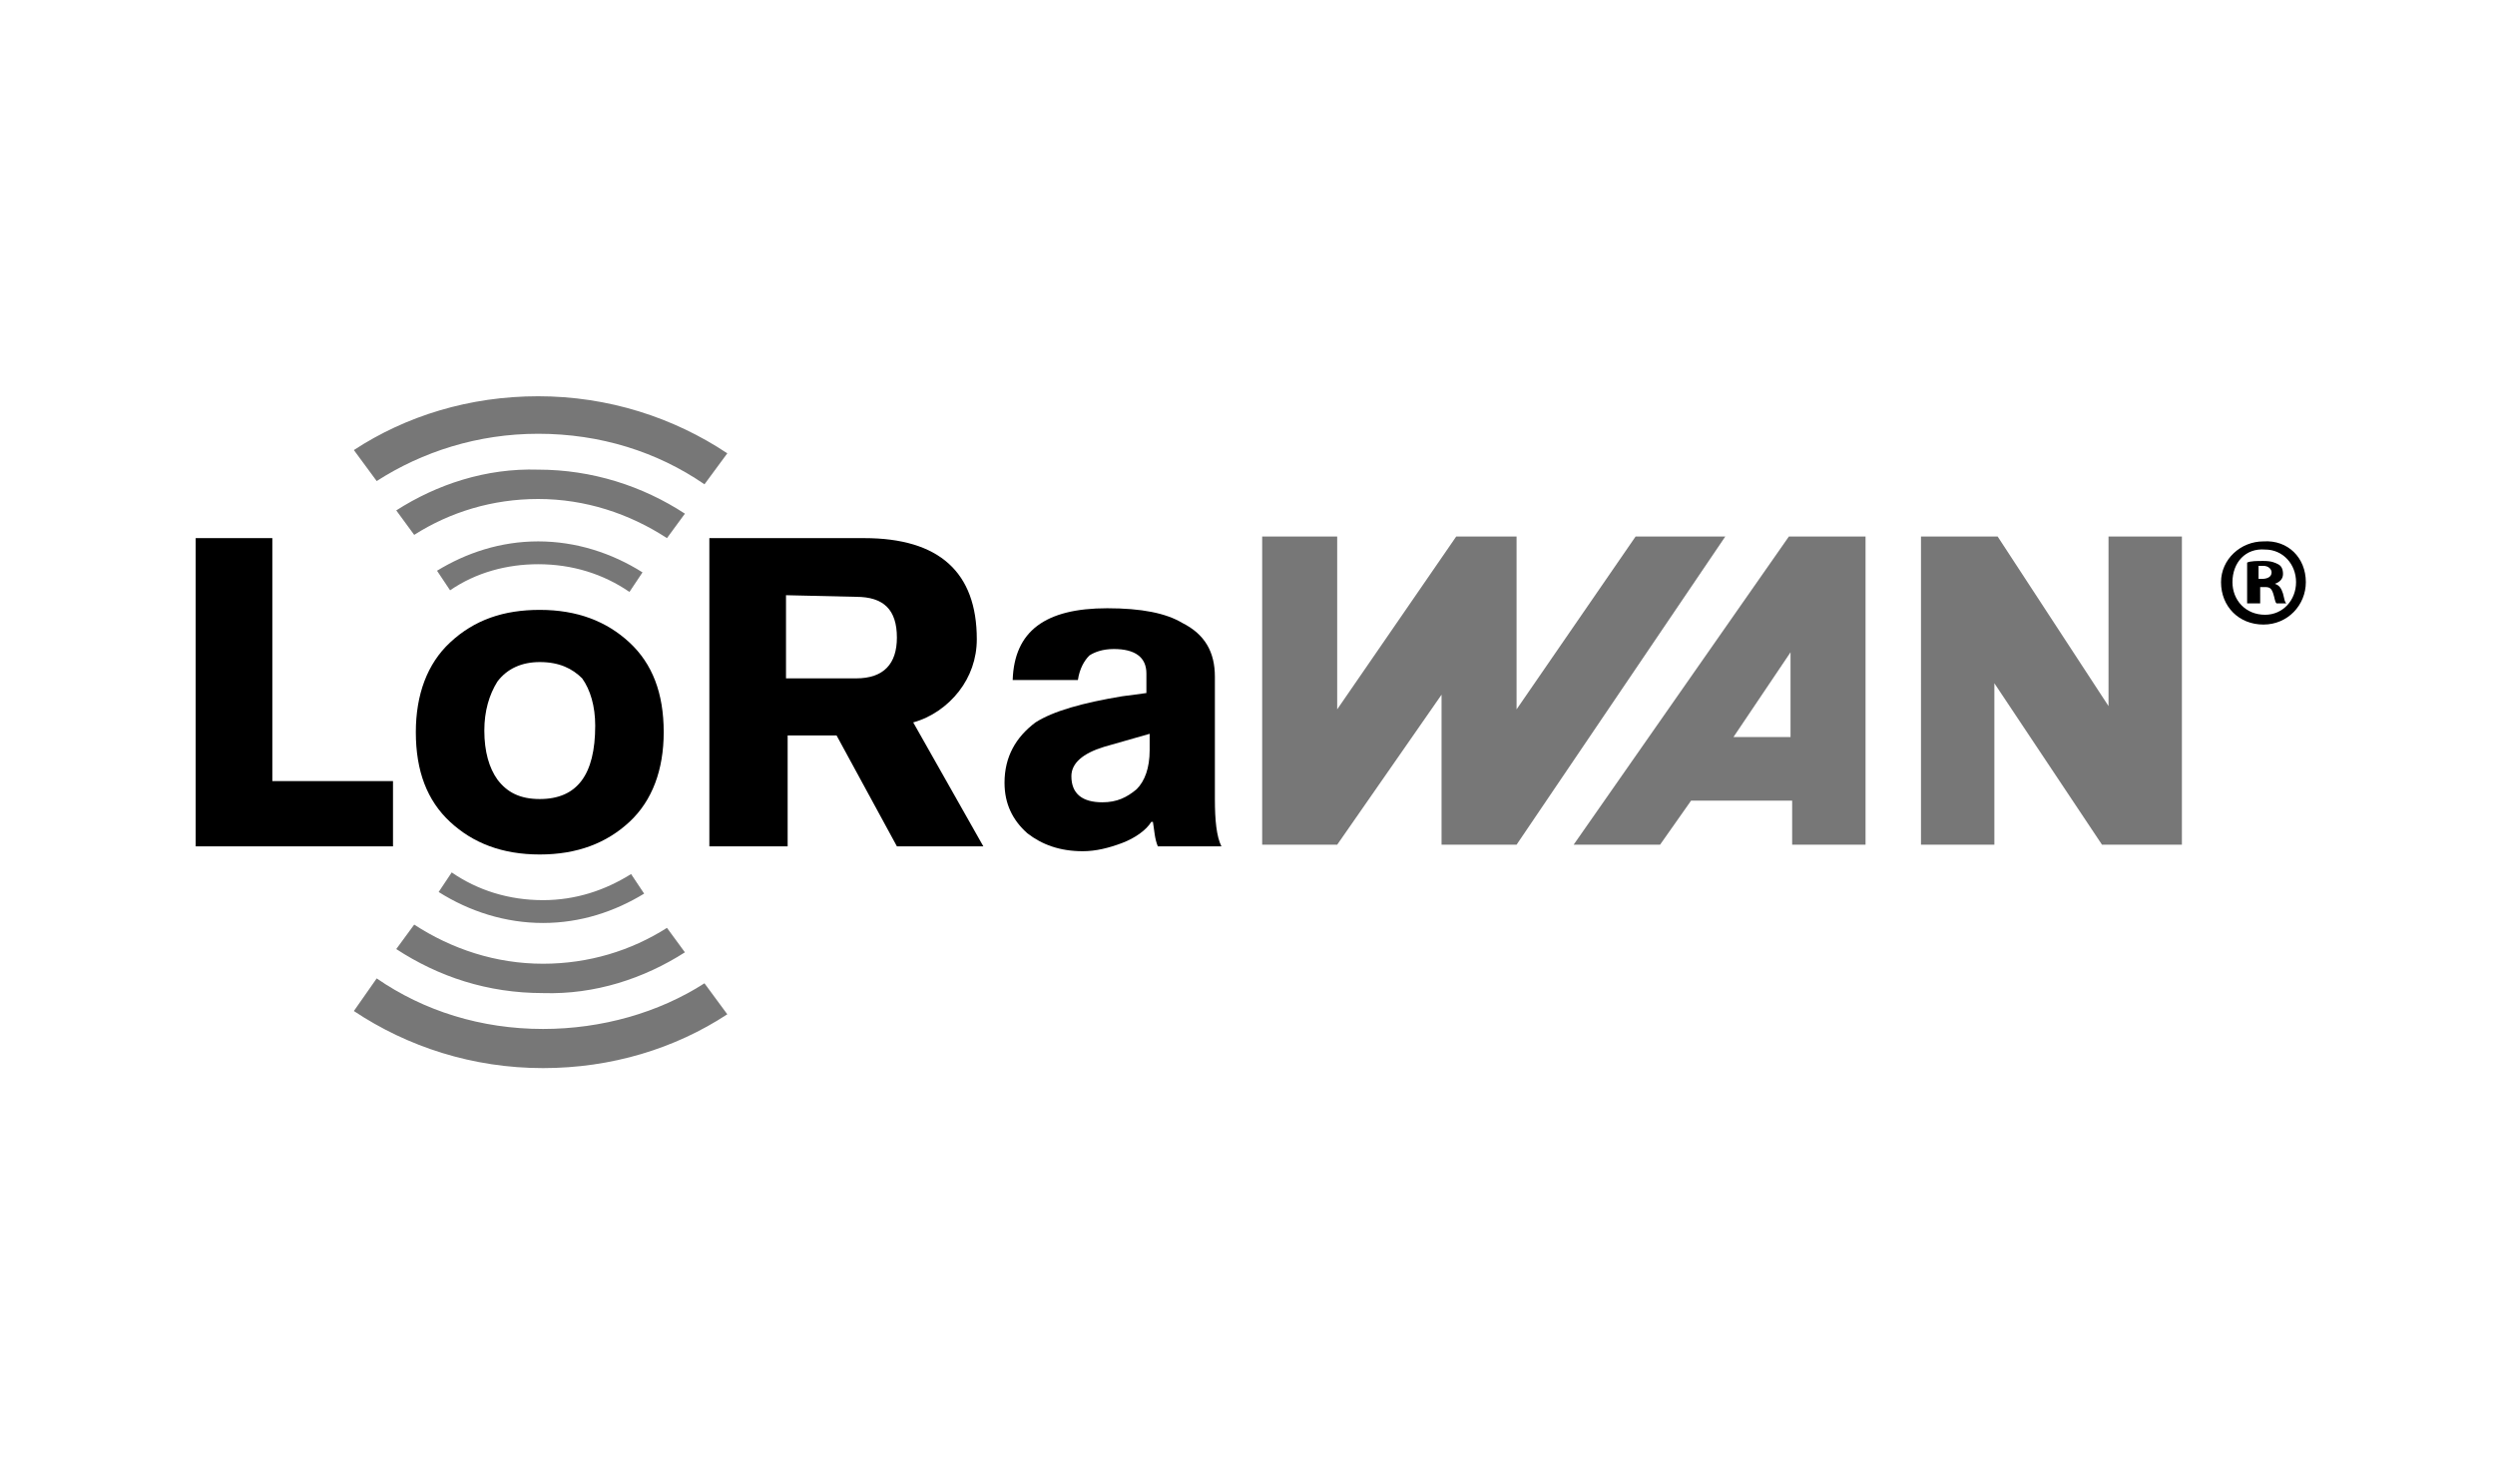
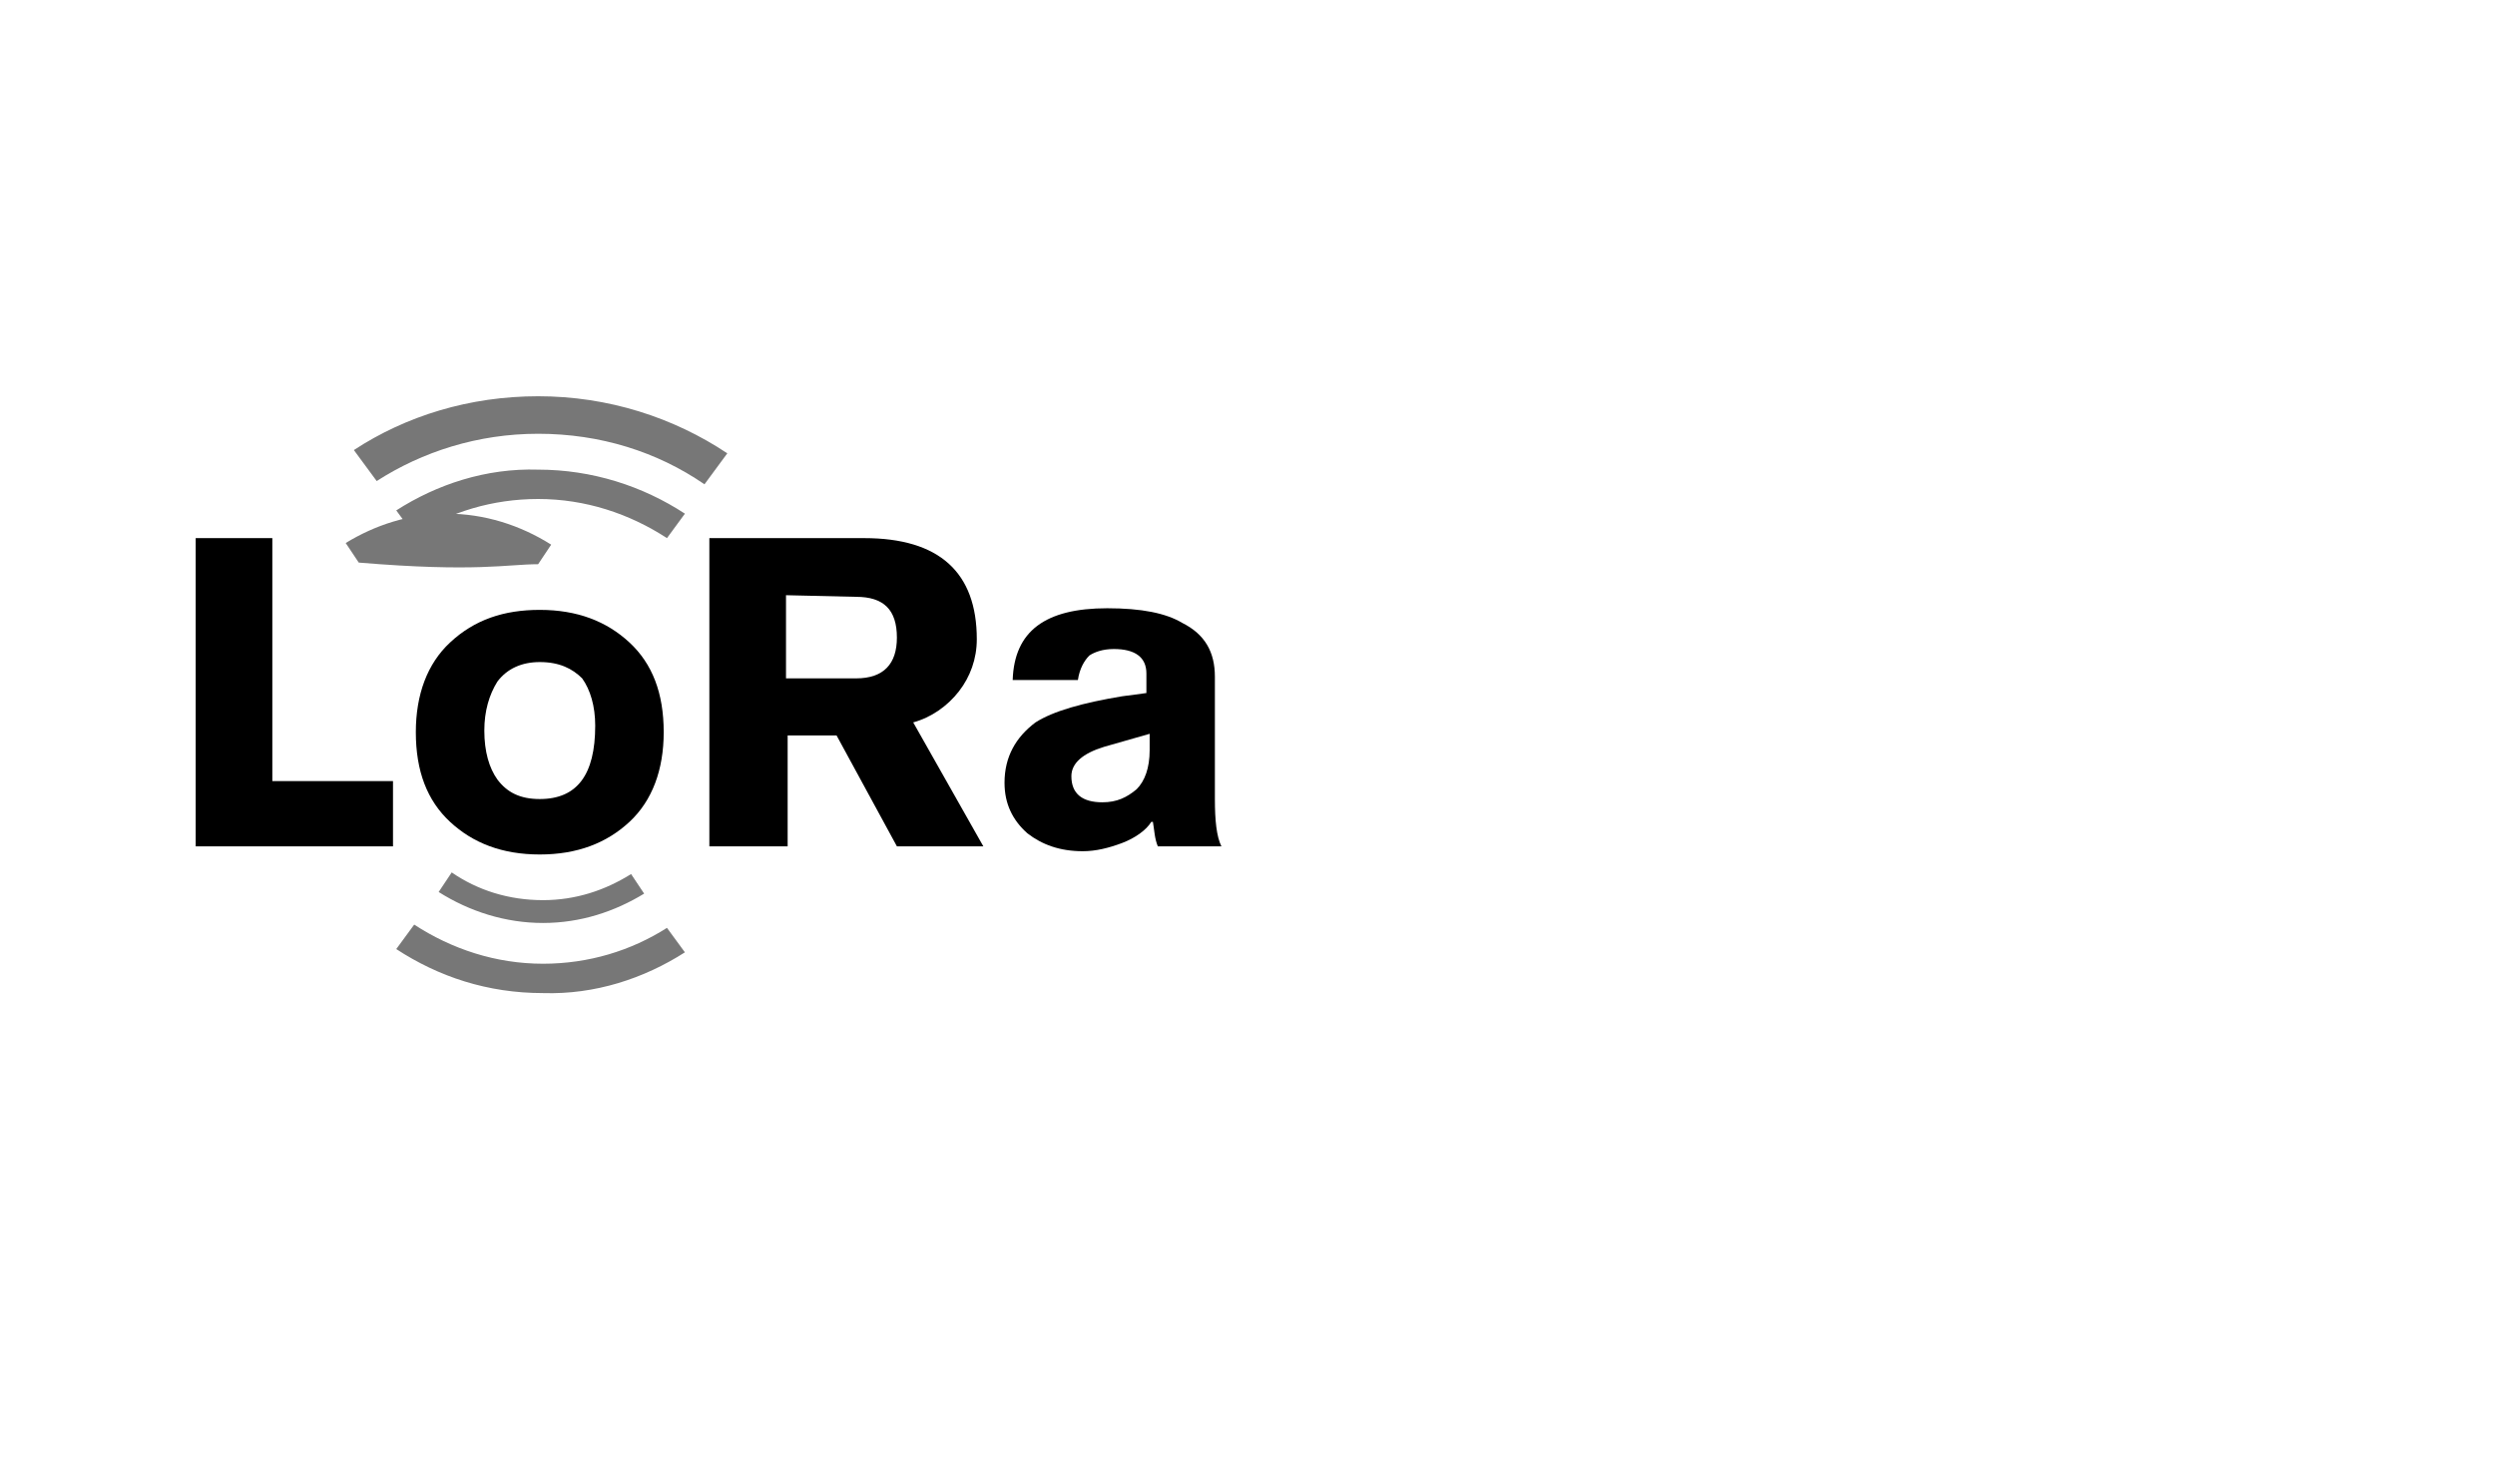
<svg xmlns="http://www.w3.org/2000/svg" xmlns:xlink="http://www.w3.org/1999/xlink" version="1.1" id="Warstwa_1" x="0px" y="0px" viewBox="0 0 153 91" style="enable-background:new 0 0 153 91;" xml:space="preserve">
  <style type="text/css"> .st0{clip-path:url(#SVGID_00000089565679512304793390000002953131078295704223_);} .st1{fill:#777777;} .st2{fill-rule:evenodd;clip-rule:evenodd;fill:#777777;} </style>
  <g>
    <defs>
      <rect id="SVGID_1_" x="12" y="24" width="129.4" height="41.7" />
    </defs>
    <clipPath id="SVGID_00000048467508578411250430000017972565590970353596_">
      <use xlink:href="#SVGID_1_" style="overflow:visible;" />
    </clipPath>
    <g style="clip-path:url(#SVGID_00000048467508578411250430000017972565590970353596_);">
      <path d="M12,51.9V33h4.7v14.9h7.4v4H12z" />
      <path d="M48.2,36.5v5.1h4.3c1.7,0,2.5-0.9,2.5-2.5c0-1.7-0.8-2.5-2.5-2.5L48.2,36.5L48.2,36.5z M43.5,51.9V33h9.5 c4.6,0,6.9,2.1,6.9,6.2c0,1.2-0.4,2.3-1.1,3.2c-0.7,0.9-1.7,1.6-2.8,1.9l4.3,7.6h-5.3l-3.7-6.8h-3v6.8H43.5z" />
      <path d="M70.5,46v-1l-2.8,0.8c-1.3,0.4-2,1-2,1.8c0,1.1,0.7,1.6,1.9,1.6c0.9,0,1.5-0.3,2.1-0.8C70.2,47.9,70.5,47.1,70.5,46z M74.5,41.5V49c0,1.3,0.1,2.3,0.4,2.9H71c-0.2-0.5-0.2-0.9-0.3-1.5h-0.1c-0.3,0.5-1,1-1.8,1.3c-0.8,0.3-1.6,0.5-2.4,0.5 c-1.4,0-2.5-0.4-3.4-1.1c-0.9-0.8-1.4-1.8-1.4-3.1c0-1.6,0.7-2.8,1.9-3.7c1.1-0.7,2.9-1.2,5.3-1.6l1.5-0.2v-1.2c0-1-0.7-1.5-2-1.5 c-0.7,0-1.2,0.2-1.5,0.4c-0.3,0.3-0.6,0.8-0.7,1.5h-4c0.1-3,2-4.4,5.8-4.4c2.1,0,3.6,0.3,4.6,0.9C73.9,38.9,74.5,40,74.5,41.5z" />
      <path d="M33.1,40.6c-1.1,0-2,0.4-2.6,1.2c-0.5,0.8-0.8,1.8-0.8,3c0,1.3,0.3,2.3,0.8,3c0.6,0.8,1.4,1.2,2.6,1.2 c2.3,0,3.4-1.5,3.4-4.5c0-1.2-0.3-2.2-0.8-2.9C35.1,41,34.3,40.6,33.1,40.6z M33.1,37.4c2.3,0,4.1,0.7,5.5,2 c1.4,1.3,2.1,3.1,2.1,5.5c0,2.3-0.7,4.2-2.1,5.5c-1.4,1.3-3.2,2-5.5,2s-4.1-0.7-5.5-2c-1.4-1.3-2.1-3.1-2.1-5.5 c0-2.3,0.7-4.2,2.1-5.5C29.1,38,30.9,37.4,33.1,37.4z" />
-       <path class="st1" d="M33,34.6c2.1,0,4,0.6,5.6,1.7l0.8-1.2c-1.9-1.2-4.1-1.9-6.4-1.9c-2.3,0-4.4,0.7-6.2,1.8l0.8,1.2 C29.2,35.1,31.1,34.6,33,34.6z" />
+       <path class="st1" d="M33,34.6l0.8-1.2c-1.9-1.2-4.1-1.9-6.4-1.9c-2.3,0-4.4,0.7-6.2,1.8l0.8,1.2 C29.2,35.1,31.1,34.6,33,34.6z" />
      <path class="st1" d="M24.3,31.3l1.1,1.5c2.2-1.4,4.8-2.2,7.6-2.2c2.9,0,5.6,0.9,7.9,2.4l1.1-1.5c-2.6-1.7-5.7-2.7-9-2.7 C29.8,28.7,26.8,29.7,24.3,31.3z" />
      <path class="st1" d="M33,26.6c3.8,0,7.3,1.1,10.2,3.1l1.4-1.9c-3.3-2.2-7.3-3.5-11.6-3.5c-4.2,0-8.1,1.2-11.3,3.3l1.4,1.9 C25.9,27.7,29.3,26.6,33,26.6z" />
      <path class="st1" d="M33.3,55.2c-2.1,0-4-0.6-5.6-1.7l-0.8,1.2c1.9,1.2,4.1,1.9,6.4,1.9c2.3,0,4.4-0.7,6.2-1.8l-0.8-1.2 C37.1,54.6,35.3,55.2,33.3,55.2z" />
      <path class="st1" d="M42,58.4l-1.1-1.5c-2.2,1.4-4.8,2.2-7.6,2.2c-2.9,0-5.6-0.9-7.9-2.4l-1.1,1.5c2.6,1.7,5.6,2.7,9,2.7 C36.5,61,39.5,60,42,58.4z" />
-       <path class="st1" d="M33.3,63.1c-3.8,0-7.3-1.1-10.2-3.1L21.7,62c3.3,2.2,7.3,3.5,11.6,3.5c4.2,0,8.1-1.2,11.3-3.3l-1.4-1.9 C40.4,62.1,36.9,63.1,33.3,63.1z" />
-       <path class="st2" d="M77.4,32.9H82v10.6l7.3-10.6c0,0,2.4,0,3.7,0c0,3.5,0,10.6,0,10.6l7.3-10.6h5.5L93,51.8h-4.6v-9.2L82,51.8 h-4.6L77.4,32.9L77.4,32.9z" />
-       <path class="st2" d="M133.8,32.9v18.9h-4.9l-6.6-9.9v9.9h-4.5V32.9h4.7l6.8,10.4V32.9H133.8z" />
-       <path class="st2" d="M114.4,32.9v18.9h-4.5v-2.7h-6.2l-1.9,2.7h-5.3l13.2-18.9L114.4,32.9L114.4,32.9z M106.3,45.2h3.5V40 L106.3,45.2z" />
-       <path d="M141.4,35.7c0,1.4-1.1,2.6-2.6,2.6c-1.5,0-2.6-1.1-2.6-2.6c0-1.4,1.2-2.5,2.6-2.5C140.3,33.1,141.4,34.2,141.4,35.7z M136.9,35.7c0,1.1,0.8,2,2,2c1.1,0,1.9-0.9,1.9-2c0-1.1-0.8-2-1.9-2C137.7,33.6,136.9,34.5,136.9,35.7z M138.4,37h-0.6v-2.5 c0.2-0.1,0.6-0.1,1-0.1c0.5,0,0.7,0.1,0.9,0.2c0.2,0.1,0.3,0.3,0.3,0.6c0,0.3-0.2,0.5-0.5,0.6v0c0.3,0.1,0.4,0.3,0.5,0.6 c0.1,0.4,0.1,0.5,0.2,0.6h-0.6c-0.1-0.1-0.1-0.3-0.2-0.6c-0.1-0.3-0.2-0.4-0.5-0.4h-0.3V37z M138.4,35.5h0.3 c0.3,0,0.6-0.1,0.6-0.4c0-0.2-0.2-0.4-0.5-0.4c-0.2,0-0.3,0-0.3,0V35.5z" />
    </g>
  </g>
</svg>